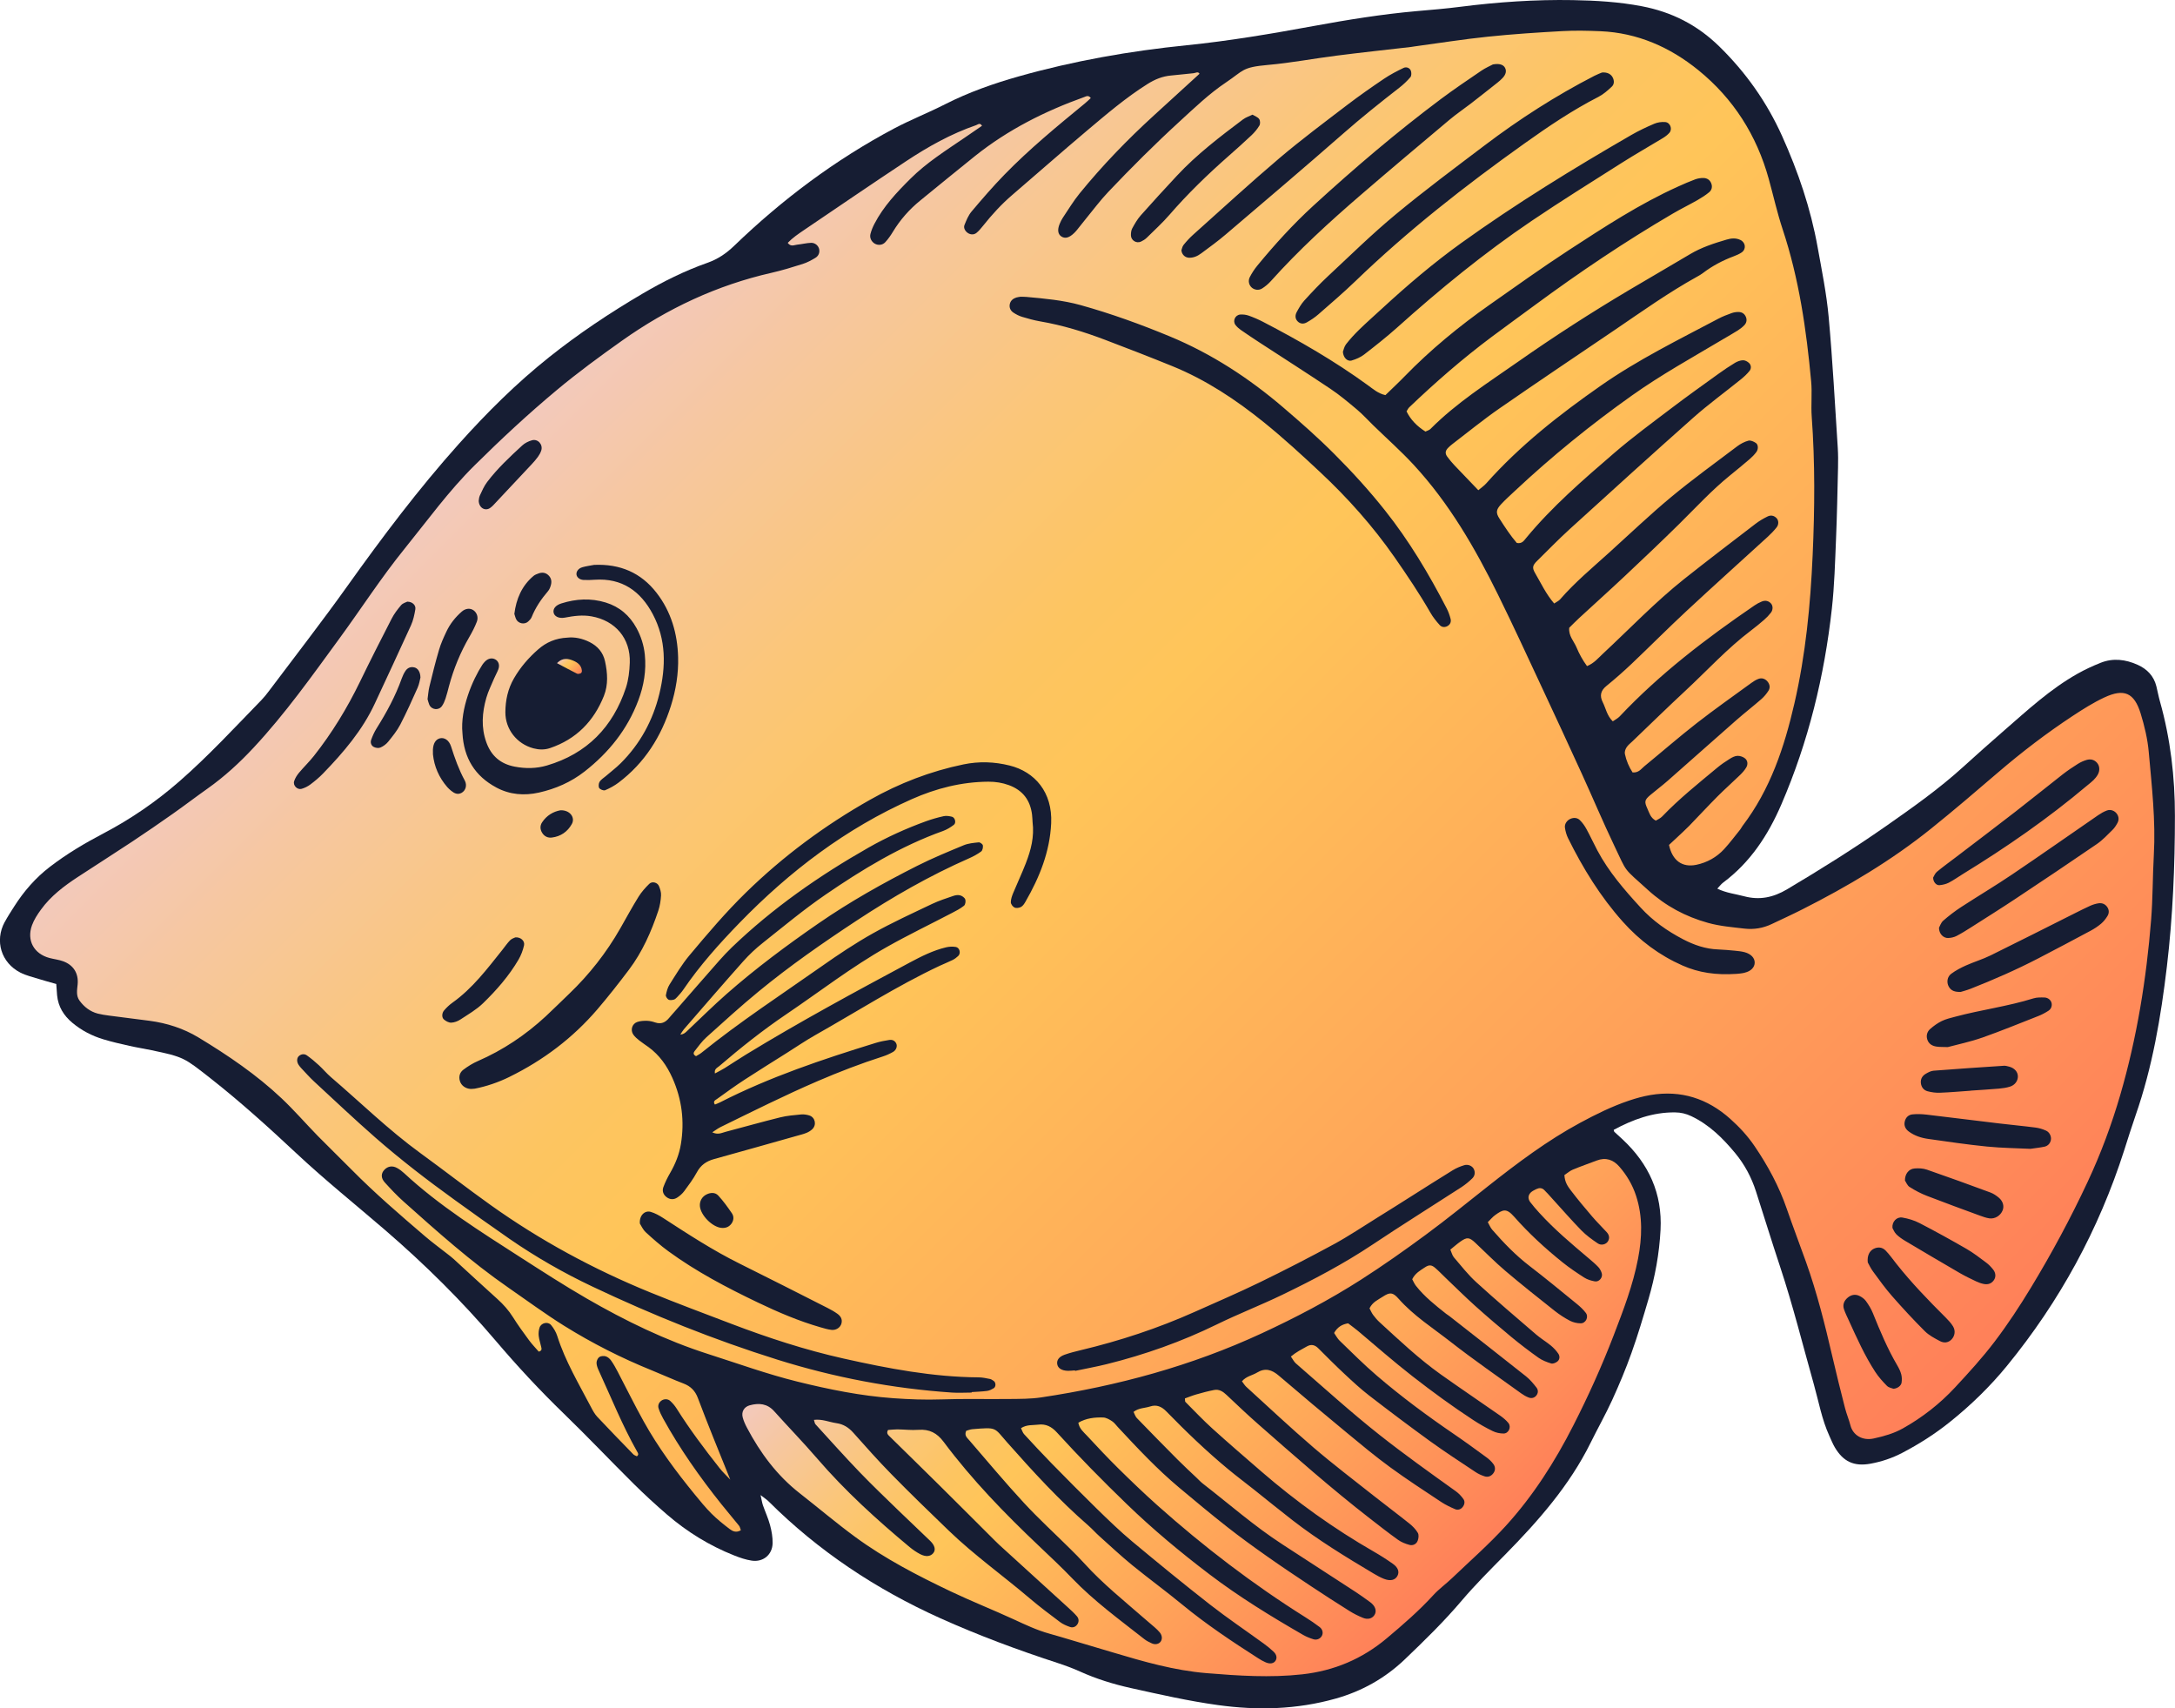
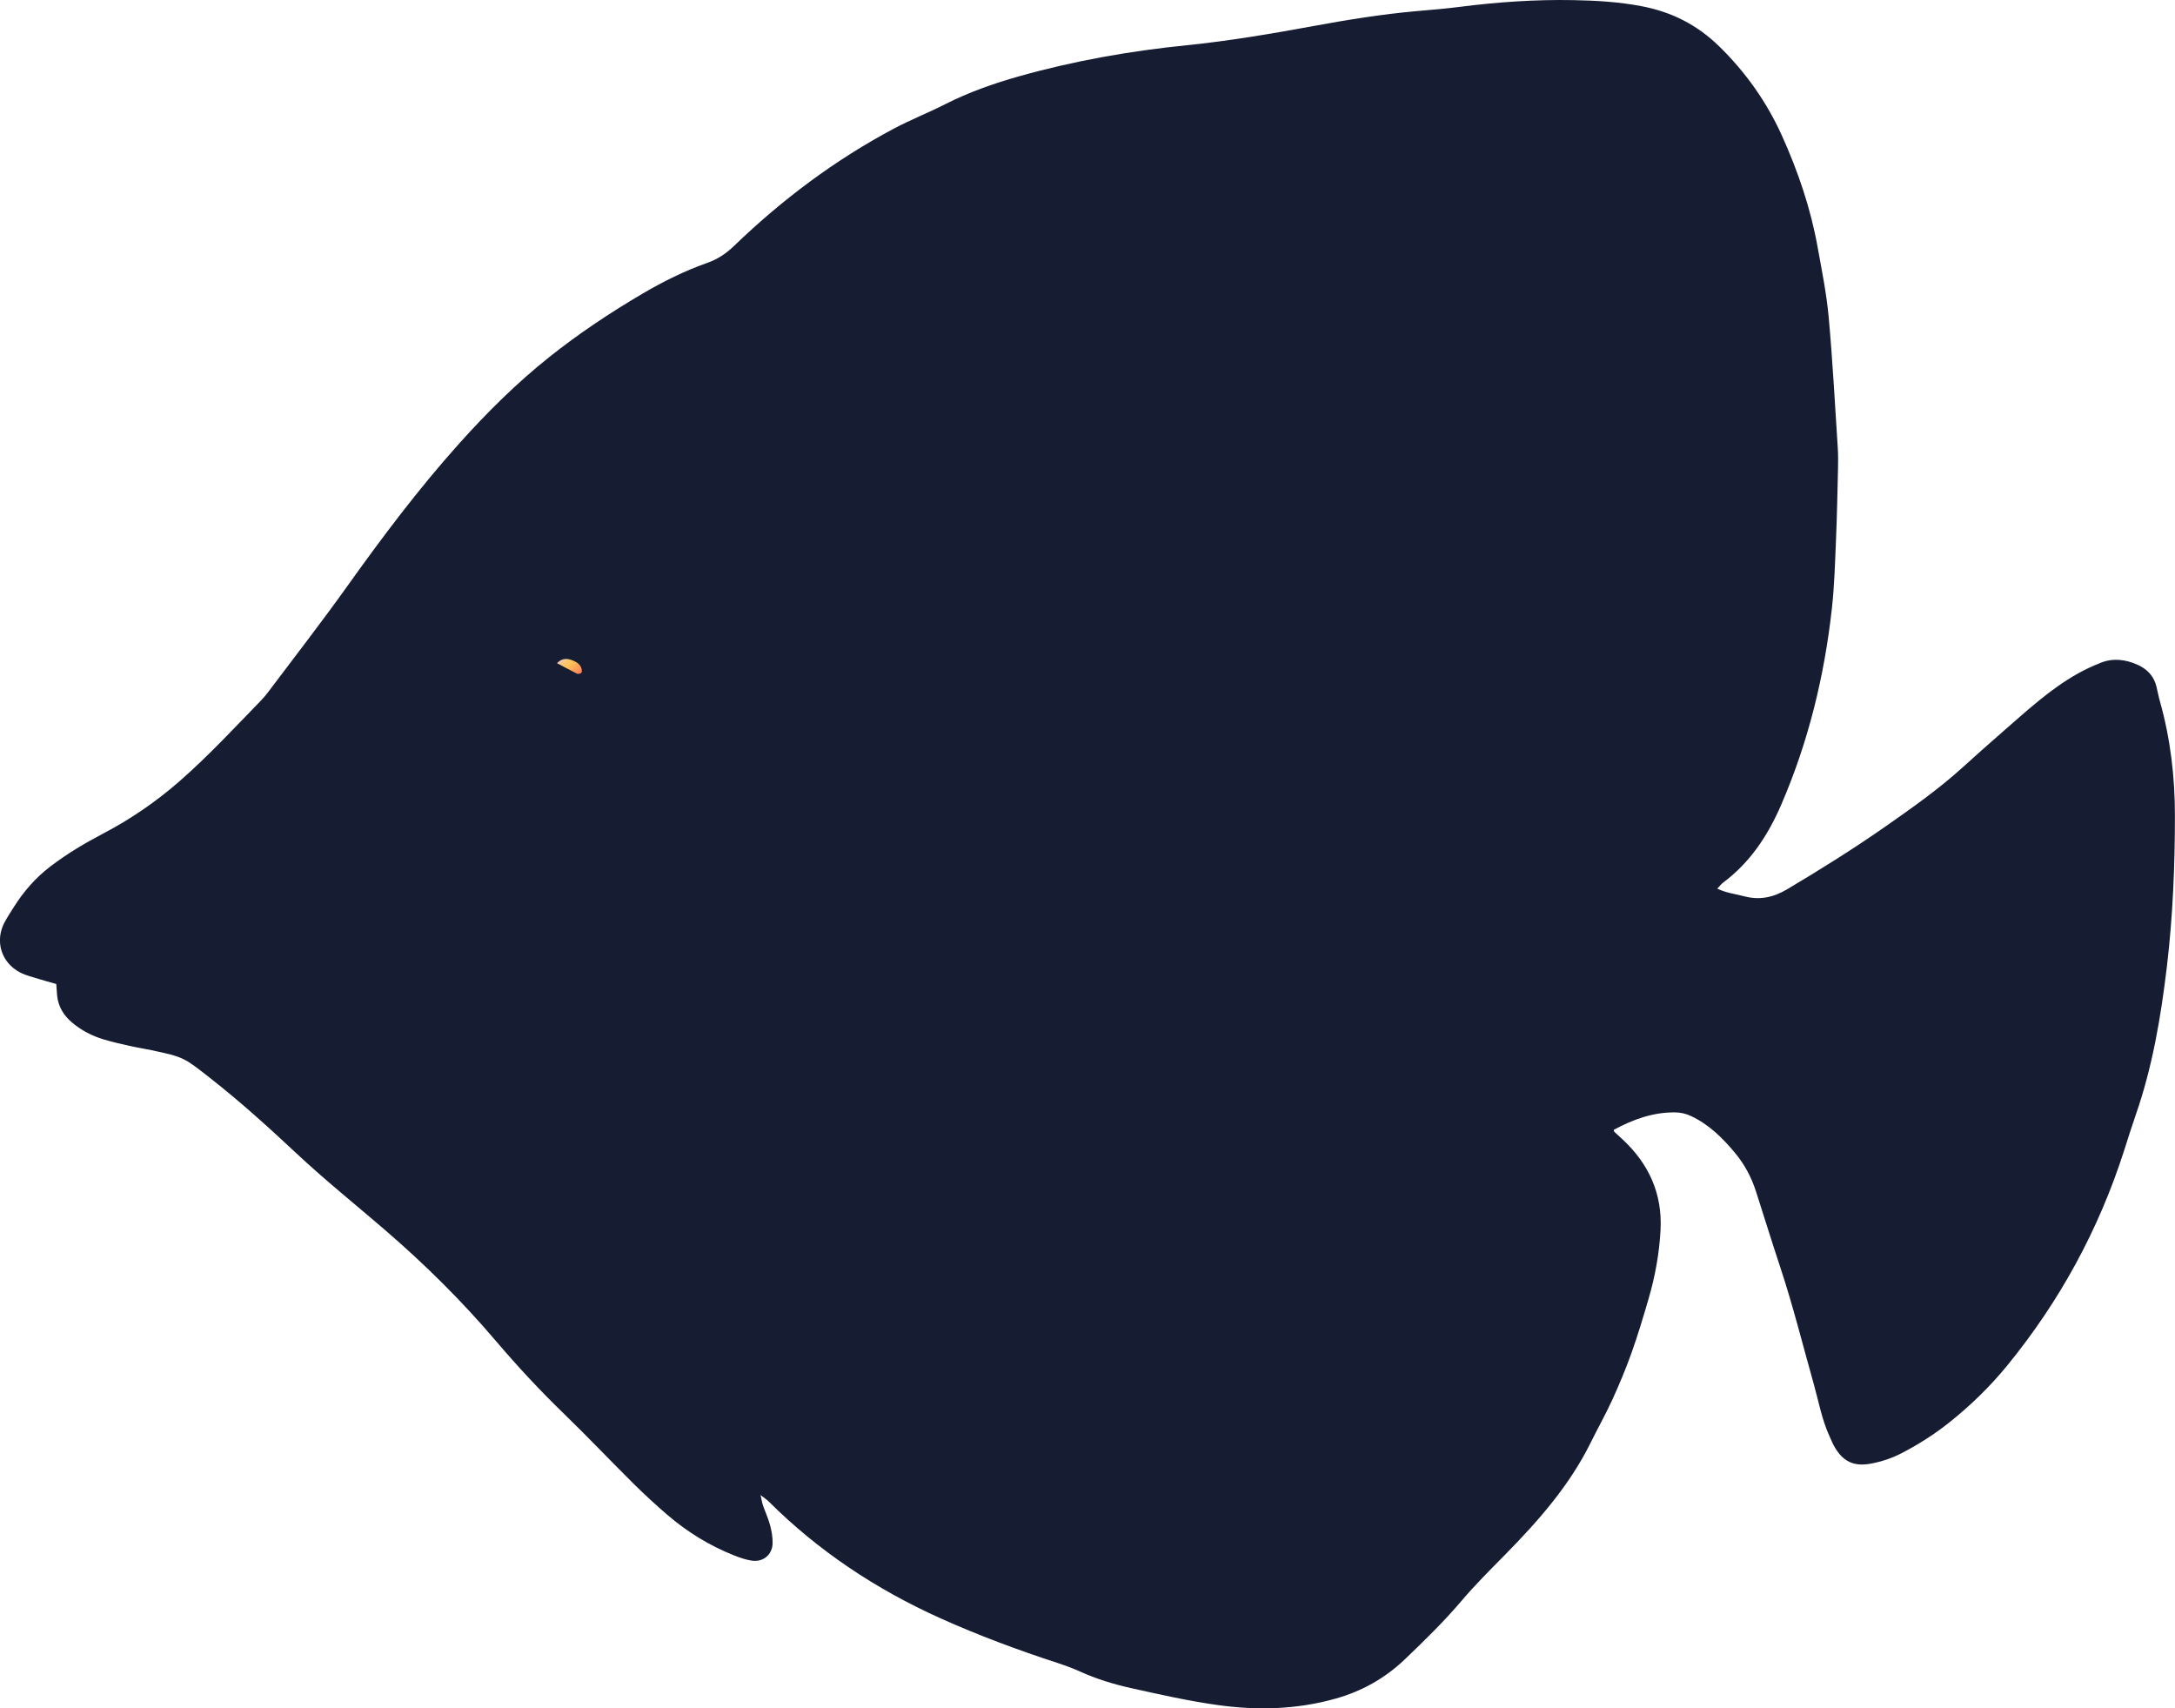
<svg xmlns="http://www.w3.org/2000/svg" xmlns:xlink="http://www.w3.org/1999/xlink" id="b" viewBox="0 0 579.58 455.19">
  <defs>
    <style>.h{fill:url(#g);}.i{fill:url(#f);}.j{fill:url(#d);}.k{fill:url(#e);}.l{fill:#161d33;}</style>
    <linearGradient id="d" x1="87.06" y1="398.18" x2="407.17" y2="78.07" gradientTransform="translate(579.58) rotate(-180) scale(1 -1)" gradientUnits="userSpaceOnUse">
      <stop offset="0" stop-color="#ff8059" />
      <stop offset=".32" stop-color="#ffa559" />
      <stop offset=".62" stop-color="#ffc559" />
      <stop offset=".69" stop-color="#fdc561" />
      <stop offset=".79" stop-color="#fbc679" />
      <stop offset=".92" stop-color="#f6c7a0" />
      <stop offset="1" stop-color="#f3c9bc" />
    </linearGradient>
    <linearGradient id="e" x1="191.78" y1="420.12" x2="308.93" y2="302.97" xlink:href="#d" />
    <linearGradient id="f" x1="384.91" y1="394.38" x2="385.08" y2="394.21" xlink:href="#d" />
    <linearGradient id="g" x1="425.23" y1="179.83" x2="429.76" y2="175.3" xlink:href="#d" />
  </defs>
  <g id="c">
    <g>
      <path class="l" d="M1.25,245.69c.77-1.43,1.66-2.8,2.54-4.18,2.58-4.05,5.68-7.62,9.52-10.56,4.49-3.45,9.34-6.32,14.34-8.94,7.25-3.81,13.94-8.41,20.11-13.79,7.76-6.77,14.74-14.33,21.91-21.7,.7-.72,1.33-1.51,1.93-2.31,7-9.32,14.17-18.53,20.94-28.02,9.33-13.08,18.97-25.89,29.69-37.87,7.46-8.33,15.34-16.18,24.11-23.16,7.87-6.27,16.19-11.81,24.85-16.9,5.53-3.25,11.24-6.09,17.28-8.22,2.8-.98,5.06-2.51,7.18-4.56,12.8-12.33,26.91-22.91,42.62-31.25,4.42-2.34,9.11-4.18,13.57-6.45,6.29-3.2,12.9-5.52,19.65-7.43,14.64-4.13,29.57-6.76,44.68-8.29,11.37-1.15,22.61-3.06,33.83-5.12,9.13-1.68,18.28-3.16,27.53-3.98,3.87-.34,7.75-.65,11.61-1.15,9.97-1.27,19.97-1.96,30.02-1.78,6.14,.11,12.26,.47,18.32,1.63,7.97,1.52,14.78,4.96,20.66,10.71,7.1,6.95,12.67,14.84,16.73,23.85,4.29,9.52,7.64,19.35,9.48,29.64,1.11,6.17,2.37,12.33,2.94,18.56,1.06,11.61,1.67,23.26,2.43,34.9,.11,1.75,.11,3.51,.07,5.26-.15,6.39-.27,12.78-.54,19.16-.26,6.13-.42,12.29-1.1,18.39-2,18.03-6.25,35.5-13.47,52.22-3.55,8.23-8.29,15.44-15.54,20.84-.53,.4-.93,.97-1.52,1.59,2.45,1.17,4.84,1.41,7.13,2.02,4.11,1.1,7.78,.34,11.48-1.86,8.95-5.32,17.76-10.83,26.29-16.79,7.09-4.96,14.16-9.94,20.58-15.78,3.62-3.29,7.28-6.53,10.96-9.74,6.24-5.43,12.33-11.07,19.6-15.15,1.96-1.1,4.01-2.05,6.1-2.88,3.33-1.33,6.65-.91,9.86,.53,2.53,1.14,4.32,2.98,5,5.74,.33,1.34,.58,2.7,.95,4.02,2.81,9.97,4,20.18,3.99,30.49,0,13.41-.56,26.82-2.14,40.15-1.6,13.47-3.85,26.79-8.34,39.65-1.07,3.08-2.04,6.19-3.03,9.29-6.77,21.14-17.2,40.29-31.26,57.47-4.55,5.56-9.67,10.52-15.27,15-3.92,3.14-8.15,5.83-12.61,8.16-2.69,1.41-5.53,2.36-8.51,2.9-4.35,.78-7.23-.55-9.48-4.38-.57-.97-.98-2.03-1.45-3.05-2-4.36-2.82-9.08-4.11-13.66-2.96-10.49-5.58-21.07-9.02-31.43-2.21-6.66-4.27-13.36-6.42-20.04-1.2-3.74-3.03-7.17-5.53-10.19-3.3-3.98-6.93-7.59-11.7-9.85-1.38-.66-2.8-1-4.34-1.01-5.93-.06-11.25,1.91-16.34,4.65,.08,.29,.08,.45,.16,.52,.73,.68,1.47,1.34,2.2,2.02,6.98,6.52,10.63,14.43,10.12,24.12-.33,6.29-1.45,12.44-3.22,18.47-1.41,4.81-2.84,9.62-4.53,14.34-1.51,4.24-3.26,8.41-5.13,12.51-1.77,3.87-3.88,7.59-5.76,11.41-5.64,11.41-13.94,20.82-22.74,29.77-3.96,4.02-7.96,7.99-11.61,12.29-4.72,5.56-9.92,10.64-15.18,15.66-5.26,5.02-11.43,8.48-18.46,10.45-10.32,2.9-20.76,3.17-31.31,1.71-7.83-1.08-15.52-2.83-23.23-4.54-4.67-1.04-9.19-2.44-13.55-4.41-1.94-.87-3.94-1.61-5.96-2.27-10.61-3.46-21.06-7.34-31.24-11.92-17.08-7.69-32.47-17.88-45.77-31.14-.5-.49-1.1-.87-2.13-1.67,.3,1.3,.4,2.03,.63,2.71,.62,1.77,1.42,3.49,1.9,5.3,.42,1.56,.71,3.21,.68,4.81-.06,3.07-2.53,5.11-5.58,4.64-1.59-.24-3.17-.78-4.67-1.38-6.59-2.61-12.55-6.29-17.91-10.91-3.04-2.62-6-5.34-8.85-8.16-6.23-6.18-12.27-12.56-18.57-18.66-6.41-6.2-12.46-12.71-18.23-19.5-9.04-10.63-18.93-20.4-29.49-29.5-7.88-6.79-16-13.3-23.61-20.42-7.42-6.94-14.94-13.75-22.95-20.03-6.99-5.47-7-5.61-15.66-7.44-1.96-.41-3.95-.72-5.9-1.16-2.32-.52-4.64-1.05-6.92-1.74-3.03-.91-5.8-2.35-8.25-4.39-2.31-1.92-3.79-4.31-4.08-7.36-.08-.86-.13-1.73-.22-2.99-1.76-.5-3.21-.88-4.63-1.33-1.67-.53-3.41-.92-4.95-1.71-5.1-2.62-6.87-8.43-4.17-13.46Z" />
      <g>
-         <path class="j" d="M194.53,394.17c-.94-1-1.95-1.94-2.8-3.02-4.05-5.12-7.96-10.34-11.44-15.87-.46-.73-1.04-1.41-1.68-2-.68-.63-1.74-.58-2.43-.04-.66,.52-.92,1.26-.68,2.01,.3,.95,.73,1.86,1.22,2.73,4.44,8.04,9.71,15.52,15.43,22.7,1.56,1.96,3.2,3.86,4.77,5.82,.27,.33,.34,.82,.5,1.22-1.25,.75-2.22,.26-2.98-.32-1.69-1.28-3.36-2.62-4.86-4.12-1.59-1.59-3.02-3.36-4.45-5.1-5.01-6.13-9.72-12.48-13.57-19.4-2.44-4.38-4.65-8.89-6.98-13.34-.52-1-1.07-1.99-1.72-2.91-.35-.49-.88-.97-1.43-1.14-.53-.16-1.31-.11-1.74,.19-.42,.3-.74,1.04-.73,1.57,.02,.72,.33,1.46,.64,2.13,3.3,7.18,6.25,14.52,10.14,21.42,.22,.38,.62,.84-.03,1.32-.3-.16-.68-.27-.93-.51-3.23-3.32-6.47-6.65-9.64-10.03-.67-.72-1.17-1.64-1.63-2.52-3.25-6.22-6.88-12.26-9.02-19.01-.33-1.04-.94-2.06-1.64-2.9-.86-1.02-2.65-.59-3.07,.68-.23,.69-.31,1.48-.23,2.2,.11,.99,.46,1.95,.66,2.93,.09,.44,.33,1-.64,1.28-.82-.95-1.77-1.93-2.58-3.02-1.49-2.02-2.97-4.05-4.3-6.17-1.15-1.83-2.54-3.39-4.14-4.83-3.92-3.51-7.77-7.11-11.66-10.66-.55-.51-1.16-.95-1.75-1.42-1.97-1.55-4-3.03-5.9-4.66-6.67-5.71-13.33-11.43-19.51-17.69-2.99-3.03-6.07-5.99-9.05-9.03-3.24-3.32-6.28-6.84-9.65-10.02-6.69-6.31-14.27-11.45-22.12-16.2-4.04-2.44-8.43-3.84-13.09-4.46-3.61-.48-7.22-.91-10.83-1.39-.99-.13-1.99-.28-2.96-.53-2.02-.54-3.59-1.76-4.82-3.42-.98-1.33-.67-2.84-.52-4.35,.28-2.93-1.1-5.15-3.85-6.16-1.17-.43-2.44-.56-3.65-.88-4.14-1.1-6.13-4.67-4.67-8.7,.54-1.5,1.46-2.91,2.41-4.21,2.62-3.61,6.13-6.26,9.82-8.68,4.82-3.16,9.7-6.25,14.51-9.44,3.66-2.42,7.27-4.92,10.86-7.44,3.08-2.17,6.07-4.46,9.14-6.63,4.53-3.2,8.57-6.91,12.35-10.97,8.41-9.02,15.51-19.05,22.77-28.97,5.85-7.99,11.21-16.33,17.46-24.04,6.07-7.5,11.71-15.33,18.61-22.16,7.05-6.98,14.3-13.73,21.91-20.07,5.58-4.66,11.46-8.97,17.39-13.17,12.1-8.58,25.31-14.78,39.83-18.08,2.81-.64,5.58-1.49,8.32-2.36,1.18-.37,2.31-.98,3.37-1.62,.78-.47,1.2-1.28,1.03-2.26-.16-.93-1.06-1.78-2.16-1.75-1.24,.04-2.47,.37-3.71,.49-.79,.08-1.7,.65-2.52-.48,1.3-1.36,2.85-2.4,4.38-3.44,9.04-6.12,18.05-12.28,27.14-18.3,5.87-3.89,12-7.32,18.69-9.62,.45-.16,1.03-.75,1.56,.17-1.59,1.09-3.14,2.15-4.68,3.21-4.97,3.39-10.08,6.6-14.38,10.88-3.65,3.63-7.19,7.38-9.59,12-.46,.88-.85,1.82-1.09,2.78-.25,1.03,.33,2.06,1.2,2.55,.87,.48,2.02,.4,2.77-.41,.76-.82,1.41-1.76,1.99-2.71,1.97-3.26,4.44-6.06,7.4-8.45,4.87-3.95,9.7-7.95,14.6-11.86,8.73-6.96,18.56-11.9,29.02-15.65,.52-.19,1.13-.59,1.75,.27-.53,.49-1.05,1-1.61,1.46-7.37,6.05-14.74,12.11-21.4,18.95-3.06,3.14-5.93,6.47-8.76,9.82-.86,1.02-1.39,2.36-1.9,3.62-.32,.8,.28,1.77,1.07,2.2,.73,.4,1.52,.36,2.13-.12,.67-.54,1.23-1.24,1.78-1.92,2.35-2.95,4.88-5.72,7.75-8.18,6.67-5.71,13.25-11.53,19.96-17.18,5.18-4.36,10.33-8.77,16.09-12.39,1.96-1.24,3.99-2.07,6.29-2.27,2-.17,3.99-.43,5.99-.61,.54-.05,1.19-.55,1.58,.15-4.1,3.74-8.16,7.45-12.22,11.16-7.05,6.44-13.67,13.29-19.7,20.69-1.66,2.03-3.02,4.31-4.49,6.49-.35,.52-.62,1.09-.86,1.67-.66,1.59-.46,2.78,.52,3.38,.98,.59,2.04,.3,3.33-.94,.27-.26,.53-.54,.76-.83,.79-.98,1.55-1.97,2.35-2.94,1.99-2.42,3.86-4.95,6.02-7.22,6.13-6.46,12.43-12.75,19-18.76,3.98-3.64,7.87-7.4,12.37-10.41,4.76-3.19,4.15-4.02,11.19-4.65,6.11-.54,12.16-1.7,18.25-2.47,6.59-.84,13.2-1.55,19.8-2.31,.37-.04,.74-.12,1.12-.17,6.46-.87,12.9-1.9,19.38-2.57,6.61-.69,13.25-1.12,19.89-1.49,3.37-.19,6.77-.11,10.14,.03,9.9,.43,18.56,4.27,26.12,10.41,9.31,7.57,15.5,17.32,18.71,28.91,1.24,4.47,2.24,9.02,3.7,13.42,4.38,13.19,6.34,26.82,7.61,40.58,.29,3.11-.08,6.28,.15,9.39,.9,12.28,.8,24.56,.25,36.84-.59,13.3-1.86,26.52-4.86,39.54-2.69,11.7-6.43,22.95-13.83,32.66-.23,.3-.38,.66-.61,.95-1.42,1.75-2.76,3.57-4.29,5.23-2.01,2.17-4.54,3.58-7.43,4.18-3.76,.77-6.37-1.14-7.26-5.3,.65-.61,1.38-1.28,2.1-1.95,1.09-1.03,2.21-2.04,3.26-3.11,2.53-2.61,5-5.28,7.56-7.86,1.95-1.95,4.02-3.78,6-5.7,.62-.6,1.22-1.27,1.66-2.01,.48-.81,.42-1.81-.31-2.42-.52-.43-1.34-.71-2.02-.69-.7,.03-1.45,.41-2.07,.81-1.17,.73-2.32,1.51-3.37,2.39-5.01,4.17-10.11,8.24-14.64,12.97-.48,.5-1.18,.78-1.69,1.1-1.45-.78-1.73-2.09-2.24-3.2-.85-1.85-.75-2.32,.74-3.59,1.53-1.3,3.15-2.49,4.66-3.82,6.12-5.38,12.2-10.81,18.33-16.19,2.17-1.9,4.45-3.67,6.63-5.57,.74-.65,1.4-1.44,1.92-2.27,.5-.8,.34-1.71-.29-2.45-.63-.73-1.48-1.01-2.37-.69-.69,.25-1.35,.67-1.95,1.11-4.86,3.55-9.8,7.01-14.54,10.71-4.74,3.7-9.29,7.66-13.94,11.47-.84,.68-1.47,1.77-3.13,1.65-.94-1.42-1.68-3.12-2.06-4.95-.11-.54,.13-1.25,.45-1.74,.4-.62,1.02-1.09,1.57-1.61,4.71-4.51,9.37-9.07,14.15-13.51,5.78-5.37,11.12-11.24,17.45-16.02,1.2-.91,2.37-1.86,3.5-2.85,.66-.57,1.27-1.21,1.8-1.9,.59-.77,.56-1.85,.01-2.45-.67-.73-1.53-.88-2.41-.53-.69,.27-1.37,.64-1.98,1.06-12.86,8.79-25.22,18.2-35.95,29.59-.48,.5-1.15,.83-1.81,1.29-1.57-1.52-1.85-3.46-2.68-5.1-.85-1.69-.58-3.05,.95-4.3,2.33-1.9,4.6-3.89,6.78-5.96,4.91-4.66,9.68-9.47,14.64-14.08,7.16-6.66,14.44-13.19,21.66-19.79,.83-.76,1.61-1.58,2.31-2.46,.61-.77,.55-1.84,0-2.43-.68-.73-1.57-.89-2.41-.47-1.12,.55-2.22,1.19-3.21,1.95-6.37,4.88-12.76,9.75-19.05,14.74-7.67,6.1-14.44,13.2-21.6,19.86-1.26,1.17-2.37,2.56-4.26,3.32-1.17-1.6-2.07-3.24-2.78-4.95-.7-1.69-2.18-3.11-1.96-5.26,.88-.87,1.75-1.76,2.67-2.61,4.06-3.74,8.17-7.43,12.19-11.21,4.84-4.55,9.67-9.13,14.4-13.79,4.46-4.4,8.7-9.03,13.59-12.99,1.75-1.42,3.5-2.85,5.21-4.32,.66-.57,1.28-1.2,1.8-1.9,.56-.74,.54-1.96-.11-2.41-.56-.39-1.43-.78-2.01-.62-1.06,.28-2.1,.84-2.98,1.5-5.9,4.46-11.91,8.8-17.6,13.52-5.69,4.73-11.04,9.85-16.53,14.81-4.46,4.04-9.1,7.89-13.06,12.45-.38,.43-.96,.68-1.58,1.1-2.19-2.54-3.5-5.4-5.07-8.08-.86-1.47-.69-2.09,.56-3.31,2.86-2.82,5.66-5.7,8.62-8.4,10.95-9.96,21.9-19.91,32.97-29.73,4.03-3.57,8.4-6.75,12.6-10.14,.87-.7,1.71-1.47,2.4-2.34,.48-.61,.44-1.51-.15-2.08-.41-.39-1.07-.75-1.61-.73-.71,.02-1.48,.3-2.11,.67-1.5,.9-2.96,1.89-4.38,2.91-4.17,3.01-8.37,5.99-12.46,9.1-5.19,3.94-10.47,7.81-15.4,12.06-8.26,7.12-16.54,14.25-23.52,22.72-.54,.65-1.04,1.48-2.41,1.22-1.66-1.92-3.16-4.21-4.64-6.52-.96-1.5-.89-2.32,.38-3.71,1.18-1.29,2.5-2.46,3.78-3.66,9.81-9.19,20.23-17.64,31.19-25.42,7.79-5.53,16.14-10.14,24.33-15.02,1.29-.77,2.61-1.5,3.88-2.31,.63-.4,1.23-.87,1.74-1.41,.54-.57,.71-1.33,.42-2.1-.35-.92-1.08-1.39-2.03-1.39-.61,0-1.26,.1-1.83,.31-1.18,.43-2.36,.87-3.47,1.46-10.64,5.63-21.44,10.93-31.36,17.86-11.04,7.71-21.57,15.96-30.55,26.06-.55,.62-1.27,1.1-2.09,1.8-2.21-2.3-4.29-4.45-6.34-6.62-.69-.73-1.33-1.5-1.93-2.31-.63-.86-.55-1.57,.21-2.35,.35-.36,.73-.69,1.13-1,4.19-3.2,8.27-6.54,12.6-9.54,10.2-7.07,20.52-13.99,30.8-20.96,7.16-4.86,14.21-9.9,21.8-14.1,.55-.3,1.1-.62,1.6-1,2.52-1.92,5.28-3.36,8.24-4.47,.7-.26,1.4-.57,2.02-.98,1.31-.86,1.13-2.66-.29-3.35-1.21-.58-2.45-.46-3.67-.1-3.37,.99-6.71,2.07-9.76,3.89-5.38,3.21-10.82,6.34-16.21,9.54-10.14,6.02-20.05,12.41-29.71,19.18-8.01,5.61-16.3,10.86-23.25,17.85-.32,.32-.85,.45-1.33,.69-2.23-1.4-3.93-3.12-5.04-5.38,.29-.45,.44-.81,.7-1.06,6.99-6.68,14.27-13.02,22.02-18.81,3.82-2.86,7.69-5.64,11.52-8.47,11.82-8.71,23.99-16.91,36.67-24.33,2.16-1.27,4.42-2.37,6.6-3.61,1.08-.62,2.15-1.3,3.11-2.09,.72-.59,.94-1.48,.57-2.4-.36-.91-1.12-1.39-2.04-1.41-.73-.02-1.51,.1-2.2,.35-1.53,.56-3.02,1.22-4.51,1.89-10.34,4.65-19.79,10.85-29.25,17.01-7.14,4.66-14.08,9.63-21.06,14.53-8.12,5.71-15.77,12-22.7,19.13-1.64,1.69-3.38,3.3-5.06,4.94-1.94-.42-3.27-1.62-4.67-2.63-8.85-6.44-18.3-11.89-27.99-16.92-1.22-.63-2.5-1.18-3.8-1.64-.69-.24-1.48-.33-2.21-.28-1.39,.1-2.11,1.74-1.26,2.81,.38,.48,.86,.92,1.36,1.27,1.65,1.15,3.32,2.26,5,3.36,6.3,4.11,12.65,8.15,18.9,12.34,2.49,1.67,4.8,3.61,7.1,5.54,1.53,1.29,2.88,2.79,4.32,4.19,3.59,3.5,7.36,6.83,10.76,10.51,9.46,10.23,16.37,22.18,22.48,34.59,4.05,8.21,7.87,16.53,11.75,24.83,3.56,7.61,7.09,15.24,10.58,22.88,2.92,6.39,5.64,12.87,8.67,19.21,3.53,7.4,2.21,5.67,8.98,11.8,4.67,4.24,9.98,7.09,16.01,8.76,3.17,.88,6.41,1.14,9.65,1.52,2.59,.3,4.99-.11,7.31-1.21,2.72-1.29,5.46-2.54,8.14-3.9,12.12-6.13,23.77-13.03,34.37-21.56,6.06-4.87,11.97-9.93,17.87-14.99,6.3-5.4,12.87-10.42,19.79-14.98,2.72-1.79,5.5-3.55,8.44-4.93,5.28-2.47,7.99-1.29,9.7,4.26,1.03,3.34,1.85,6.81,2.16,10.28,.81,9.11,1.87,18.22,1.35,27.41-.32,5.76-.26,11.54-.72,17.28-1.26,15.79-3.78,31.38-8.21,46.62-2.32,7.96-5.2,15.72-8.72,23.23-4.52,9.67-9.58,19.06-15.11,28.18-2.99,4.93-6.17,9.77-9.65,14.35-3.25,4.29-6.91,8.29-10.58,12.24-4.03,4.34-8.68,7.97-13.86,10.88-2.44,1.37-5.09,2.11-7.79,2.7-3.04,.66-5.53-.89-6.2-3.48-.41-1.58-1.06-3.09-1.46-4.67-1.18-4.62-2.34-9.24-3.41-13.89-1.96-8.44-4.06-16.83-6.98-25-1.69-4.73-3.48-9.41-5.12-14.16-2.06-5.98-5.03-11.47-8.57-16.68-1.85-2.72-4.04-5.09-6.49-7.28-6.09-5.44-13.12-7.7-21.21-6.36-1.97,.33-3.92,.87-5.81,1.51-4.53,1.53-8.8,3.64-13,5.91-8.76,4.73-16.67,10.69-24.46,16.83-5.51,4.35-10.96,8.79-16.62,12.96-5.65,4.17-11.4,8.22-17.31,12.01-8.46,5.41-17.34,10.07-26.47,14.3-18.72,8.67-38.37,14-58.7,17.05-2.84,.43-5.75,.4-8.63,.43-6.01,.07-12.04-.1-18.04,.11-4.28,.15-8.53-.02-12.78-.32-8.66-.62-17.14-2.34-25.55-4.42-8.05-1.99-15.84-4.81-23.72-7.33-11.41-3.65-22.12-8.86-32.45-14.83-5.97-3.45-11.77-7.2-17.58-10.93-10.76-6.92-21.62-13.71-31.06-22.46-.55-.51-1.16-.97-1.81-1.34-1.26-.72-2.5-.53-3.43,.44-.92,.96-.97,2.2,.09,3.37,1.6,1.76,3.23,3.51,5.01,5.09,8.98,8.02,17.96,16.05,27.89,22.92,4.95,3.42,9.8,7.01,14.9,10.19,7.46,4.65,15.3,8.62,23.46,11.92,2.79,1.13,5.53,2.39,8.34,3.46,1.9,.72,3.12,1.94,3.83,3.84,1.36,3.64,2.8,7.26,4.24,10.87,1.44,3.61,2.91,7.21,4.37,10.82h0Zm-2.72-93.77c8.67-4.24,17.3-8.57,26.18-12.39,5.66-2.43,11.37-4.63,17.23-6.51,.95-.3,1.87-.72,2.74-1.21,.87-.49,1.21-1.52,.87-2.25-.37-.79-1.08-1.07-1.86-.95-1.23,.19-2.47,.43-3.66,.8-14.15,4.37-28.18,9.06-41.42,15.82-.44,.22-.91,.39-1.38,.59-.63-.88,.14-1.19,.55-1.48,2.44-1.76,4.88-3.53,7.4-5.17,3.67-2.4,7.41-4.7,11.12-7.05,2.55-1.61,5.04-3.31,7.65-4.79,11.02-6.22,21.7-13.08,33.18-18.48,1.13-.53,2.31-.98,3.43-1.54,.55-.27,1.07-.66,1.51-1.08,.76-.73,.37-2.24-.67-2.4-.83-.13-1.75-.1-2.57,.1-3.45,.82-6.6,2.41-9.69,4.06-14.7,7.87-29.37,15.81-43.61,24.5-1.93,1.18-3.8,2.44-5.71,3.63-.81,.5-1.67,.92-2.59,1.42-.22-1.22,.61-1.5,1.13-1.94,5.72-4.9,11.6-9.58,17.84-13.8,8.93-6.04,17.47-12.67,26.88-17.98,5.67-3.2,11.55-6.03,17.33-9.05,1.1-.57,2.23-1.15,3.19-1.92,.36-.29,.51-1.2,.34-1.68-.17-.48-.82-.94-1.35-1.08-.56-.16-1.26-.06-1.83,.14-1.89,.65-3.82,1.26-5.62,2.12-5.32,2.54-10.7,4.99-15.83,7.87-4.69,2.63-9.19,5.64-13.6,8.74-10.77,7.57-21.8,14.78-32.06,23.06-.47,.38-1.03,.65-1.45,.91-.83-.4-.7-.94-.4-1.32,1.01-1.28,1.96-2.63,3.16-3.71,4.56-4.11,9.11-8.25,13.85-12.15,8.33-6.86,17.19-13.02,26.2-18.95,9.55-6.29,19.43-11.96,29.91-16.57,1.14-.5,2.26-1.1,3.26-1.84,.37-.27,.53-1.1,.45-1.62-.05-.33-.75-.85-1.1-.81-1.35,.14-2.77,.26-4,.77-4.17,1.73-8.36,3.45-12.38,5.48-9.07,4.58-17.91,9.54-26.3,15.33-8.47,5.85-16.72,11.98-24.45,18.77-3.67,3.22-7.14,6.68-10.7,10.03-.43,.4-.88,.79-1.69,.84,.31-.47,.58-.97,.94-1.4,5.26-6.06,10.5-12.14,15.84-18.14,1.58-1.77,3.34-3.42,5.2-4.89,5.5-4.36,10.91-8.88,16.69-12.84,9.83-6.74,20.01-12.93,31.34-16.98,1.03-.37,2.01-.98,2.88-1.64,.69-.53,.32-1.96-.52-2.16-.71-.17-1.51-.3-2.21-.14-1.59,.35-3.16,.8-4.69,1.35-5.32,1.93-10.46,4.26-15.37,7.05-13.13,7.47-25.44,16.06-36.37,26.55-1.17,1.13-2.29,2.32-3.37,3.54-3.9,4.42-7.76,8.87-11.64,13.31-.58,.66-1.18,1.31-1.73,1.98-.97,1.17-2.11,1.71-3.65,1.19-.71-.24-1.46-.43-2.2-.45-.86-.02-1.77,.03-2.58,.3-1.42,.46-1.94,2.18-1.07,3.4,.43,.6,1.02,1.1,1.6,1.56,.78,.62,1.64,1.16,2.44,1.75,2.91,2.13,4.89,4.93,6.36,8.22,2.54,5.68,3.26,11.53,2.26,17.63-.45,2.76-1.48,5.29-2.88,7.71-.69,1.19-1.3,2.43-1.78,3.72-.38,1.01-.06,2,.83,2.68,.89,.68,1.91,.73,2.82,.15,.72-.46,1.41-1.07,1.91-1.75,1.19-1.61,2.4-3.23,3.35-4.99,1.03-1.93,2.53-2.97,4.59-3.54,7.37-2.03,14.73-4.13,22.09-6.2,.84-.24,1.7-.44,2.51-.77,.57-.23,1.13-.57,1.57-.99,1.21-1.15,.79-3.15-.78-3.66-.7-.22-1.49-.34-2.21-.27-1.87,.18-3.76,.33-5.57,.78-4.87,1.21-9.7,2.57-14.54,3.85-1.03,.27-2.04,.87-3.55,.13,.86-.55,1.42-.99,2.04-1.3Zm71.28,70.19c.59-.08,1.17-.39,1.7-.7,.64-.38,.62-1.53,0-1.95-.31-.21-.63-.45-.98-.52-.98-.19-1.98-.42-2.97-.43-12.25-.08-24.19-2.36-36.07-5.02-10.18-2.28-20.07-5.51-29.81-9.22-7.26-2.77-14.55-5.48-21.75-8.42-15.03-6.14-29.25-13.82-42.48-23.26-6.33-4.51-12.46-9.29-18.75-13.86-8.44-6.14-15.88-13.44-23.79-20.21-1.14-.98-2.1-2.15-3.21-3.17-1.01-.93-2.07-1.82-3.19-2.62-.65-.47-1.44-.41-2.09,.12-.64,.52-.68,1.55-.12,2.4,.21,.31,.44,.61,.7,.88,1.12,1.18,2.2,2.42,3.39,3.52,5.43,5.02,10.81,10.11,16.37,14.98,6.7,5.86,13.76,11.29,20.98,16.5,4.88,3.52,9.77,7.03,14.72,10.45,7.03,4.86,14.44,9.1,22.15,12.75,16,7.58,32.4,14.18,49.3,19.47,15.14,4.74,30.64,7.68,46.48,8.76,1.75,.12,3.51,0,5.26,0,0-.04,0-.08,0-.13,1.38-.1,2.76-.13,4.12-.31Zm7.79-291.34c-.89,.28-1.58,.81-1.79,1.75-.21,.95,.18,1.78,.95,2.29,.72,.48,1.52,.89,2.35,1.14,1.56,.47,3.14,.91,4.74,1.19,5.96,1.02,11.71,2.78,17.34,4.92,5.98,2.27,11.94,4.58,17.86,6.99,9.02,3.66,17.03,8.98,24.59,15.09,5.17,4.18,10.06,8.68,14.9,13.21,7.33,6.86,14,14.34,19.77,22.61,3.37,4.84,6.66,9.72,9.6,14.84,.68,1.18,1.55,2.27,2.47,3.28,.51,.57,1.34,.67,2.08,.24,.75-.43,1-1.17,.8-1.93-.25-.96-.59-1.92-1.05-2.8-4.73-9.15-9.99-17.97-16.41-26.05-4.21-5.31-8.76-10.3-13.56-15.1-4.35-4.36-8.95-8.41-13.62-12.4-9.11-7.79-19.07-14.28-30.16-18.88-7.76-3.22-15.66-6.08-23.77-8.34-4.74-1.32-9.61-1.75-14.48-2.19-.5-.04-1-.03-1.52-.05-.36,.06-.74,.09-1.09,.2Zm2.5,150.7c-1.04,2.69-2.28,5.3-3.38,7.96-.33,.79-.64,1.66-.64,2.49,0,.49,.52,1.2,.99,1.41,.47,.22,1.25,.1,1.73-.16,.51-.28,.89-.88,1.19-1.41,3.74-6.48,6.49-13.3,6.84-20.89,.38-8.26-4.34-13.7-11.07-15.38-4.08-1.02-8.17-1.15-12.3-.3-8.8,1.82-17.1,5.02-24.89,9.42-12.06,6.81-23.11,15-33.05,24.7-5.4,5.27-10.26,11-15.09,16.77-2,2.39-3.61,5.12-5.29,7.76-.52,.82-.78,1.84-.97,2.8-.07,.37,.31,1.01,.66,1.22,.35,.21,.95,.13,1.41,.02,.33-.08,.65-.39,.89-.66,.59-.65,1.19-1.3,1.68-2.02,4.39-6.45,9.6-12.26,15.01-17.83,13.3-13.69,28.3-25.12,45.87-32.92,6.5-2.88,13.24-4.6,20.39-4.65,1.91-.01,3.72,.27,5.52,.93,3.68,1.37,5.65,4,6.13,7.83,.09,.75,.11,1.5,.14,1.96,.5,4.02-.45,7.52-1.77,10.94Zm21.54,133.52c10.14-2.52,19.92-5.98,29.32-10.58,5.74-2.81,11.72-5.13,17.48-7.91,8.24-3.98,16.34-8.24,23.99-13.34,7.82-5.22,15.81-10.2,23.7-15.31,1.04-.68,2.02-1.48,2.91-2.35,.66-.64,.84-1.54,.44-2.44-.38-.85-1.51-1.4-2.57-1.08-1.07,.32-2.13,.77-3.08,1.35-3.85,2.36-7.65,4.8-11.47,7.21-2.86,1.81-5.72,3.62-8.6,5.4-3.84,2.38-7.59,4.91-11.55,7.07-6.5,3.53-13.08,6.92-19.73,10.15-5.75,2.8-11.63,5.32-17.47,7.93-9.76,4.36-19.88,7.69-30.27,10.17-1.46,.35-2.93,.72-4.34,1.22-1.47,.53-2.09,1.4-1.97,2.42,.13,1.13,1.15,1.82,2.86,1.87,.62,.02,1.25-.08,1.88-.12l.02,.14c2.82-.6,5.66-1.11,8.46-1.8ZM360.19,96.05c1.17-.34,2.37-.86,3.33-1.6,2.97-2.3,5.93-4.63,8.73-7.13,11.39-10.22,23.22-19.9,35.9-28.47,7.89-5.33,15.97-10.36,24.01-15.46,3.59-2.28,7.3-4.38,10.94-6.59,.63-.38,1.25-.85,1.74-1.4,.89-1,.24-2.78-1.12-2.88-.96-.07-2.02,.07-2.9,.45-2.07,.88-4.12,1.85-6.07,2.97-15.52,8.96-30.79,18.34-45.35,28.8-7.43,5.34-14.4,11.28-21.13,17.48-2.03,1.87-4.1,3.69-6.07,5.61-1.25,1.22-2.45,2.52-3.52,3.9-.5,.65-.66,1.57-.83,2.01,.11,1.59,1.22,2.64,2.35,2.32ZM424.83,20.22c-10.28,5.29-19.97,11.52-29.18,18.49-7.99,6.05-16.05,12.04-23.76,18.44-6.26,5.19-12.09,10.91-18.04,16.46-2.2,2.05-4.26,4.24-6.28,6.46-.83,.91-1.46,2.02-2.05,3.12-.42,.8-.44,1.72,.27,2.44,.72,.73,1.64,.72,2.43,.27,1.08-.61,2.14-1.31,3.08-2.13,3.3-2.89,6.64-5.74,9.8-8.78,14.02-13.53,29.3-25.49,45.14-36.77,6.33-4.51,12.76-8.86,19.7-12.41,1.31-.67,2.46-1.69,3.55-2.71,.68-.63,.7-1.58,.26-2.45-.47-.92-1.46-1.45-2.86-1.33-.47,.2-1.29,.5-2.06,.9ZM132.26,209.83c3.58,1.92,7.44,2.22,11.34,1.35,4.44-1,8.53-2.77,12.18-5.62,6.47-5.06,11.41-11.22,14.31-18.94,1.48-3.93,2.16-7.96,1.74-12.17-.26-2.54-1.02-4.91-2.23-7.13-1.82-3.32-4.51-5.65-8.18-6.78-3.97-1.22-7.93-1-11.84,.24-1.51,.48-2.2,1.38-2.08,2.33,.13,1.07,1.36,1.77,3.03,1.45,2.36-.45,4.68-.77,7.08-.34,6.37,1.12,10.44,5.9,10.21,12.37-.08,2.23-.34,4.55-1.03,6.66-3.47,10.46-10.37,17.56-21.05,20.71-2.8,.83-5.68,.86-8.57,.31-3.79-.72-6.28-2.86-7.58-6.5-1.42-3.96-1.12-7.91,0-11.83,.51-1.79,1.38-3.49,2.1-5.22,.34-.81,.8-1.57,1.1-2.39,.42-1.12,.07-2.14-.8-2.63-.86-.49-1.91-.29-2.73,.54-.26,.26-.51,.56-.72,.87-2.6,3.99-5.95,11.75-5.31,18.22,.36,6.7,3.36,11.46,9.02,14.49Zm11.18-36.83c-2.56,2.23-4.77,4.78-6.48,7.74-1.62,2.79-2.27,5.83-2.29,9-.03,4.57,3.07,8.48,7.48,9.65,1.49,.39,2.95,.43,4.43-.07,6.98-2.37,11.65-7.15,14.34-13.89,1.2-3,.98-6.16,.3-9.26-.52-2.34-1.96-4.01-4.1-5.09-1.95-.98-4.01-1.4-5.9-1.19-3.16,.15-5.65,1.25-7.78,3.11Zm-7.67,113.92c9-4.42,16.86-10.35,23.39-17.96,2.93-3.42,5.72-6.98,8.43-10.57,3.58-4.75,5.96-10.14,7.84-15.76,.43-1.29,.64-2.69,.72-4.05,.05-.83-.23-1.73-.56-2.51-.41-.96-1.81-1.32-2.56-.59-1.06,1.03-2.08,2.18-2.86,3.43-1.72,2.77-3.27,5.63-4.89,8.47-3.69,6.47-8.24,12.26-13.61,17.41-2.08,1.99-4.12,4.03-6.23,5.99-5.38,4.98-11.39,9.01-18.12,11.94-1.36,.59-2.66,1.41-3.85,2.3-.95,.72-1.29,1.83-.91,3.04,.37,1.19,1.49,2,2.85,2.08,.25,.01,.5-.03,1.09-.07,3.01-.58,6.21-1.64,9.26-3.14ZM394.71,18.86c-3.62,2.46-7.26,4.92-10.77,7.54-11.84,8.86-23.09,18.45-33.99,28.43-5.36,4.91-10.25,10.29-14.87,15.9-.79,.96-1.49,2.02-2.05,3.12-.51,1-.2,2.12,.51,2.76,.73,.65,1.88,.83,2.8,.24,.83-.53,1.62-1.19,2.28-1.92,7.45-8.32,15.68-15.83,24.13-23.11,7.78-6.7,15.64-13.31,23.5-19.91,1.82-1.53,3.8-2.86,5.68-4.31,2.38-1.84,4.73-3.7,7.09-5.57,.49-.39,.96-.8,1.39-1.26,.89-.95,1.08-1.89,.63-2.72-.44-.81-1.48-1.2-3.23-.88-.69,.37-1.96,.91-3.09,1.68Zm-78.07,49.8c1.33,.11,2.47-.42,3.49-1.18,2.21-1.64,4.45-3.26,6.54-5.05,10.49-8.94,21-17.85,31.36-26.93,4.81-4.22,9.79-8.2,14.84-12.12,1.08-.84,2.09-1.79,2.97-2.83,.31-.36,.3-1.22,.11-1.72-.31-.79-1.23-1.07-1.91-.75-1.8,.86-3.58,1.79-5.23,2.9-3.32,2.24-6.61,4.54-9.8,6.97-6.07,4.64-12.2,9.21-18.02,14.14-7.83,6.64-15.39,13.6-23.04,20.44-.93,.83-1.78,1.76-2.56,2.73-.36,.45-.45,1.12-.57,1.42,.08,1.1,.94,1.89,1.82,1.96ZM172.07,328.32c1.93,1.78,3.92,3.52,6.04,5.07,7.42,5.42,15.52,9.67,23.79,13.63,5.44,2.61,10.96,4.97,16.77,6.64,.96,.28,1.93,.57,2.92,.68,1.24,.13,2.35-.65,2.63-1.69,.31-1.13-.2-1.98-1.07-2.6-.81-.58-1.69-1.08-2.58-1.53-7.83-3.97-15.65-7.95-23.51-11.85-7.1-3.52-13.71-7.84-20.34-12.14-1.04-.67-2.16-1.3-3.34-1.64-1.57-.44-3.06,.97-2.87,3.12,.32,.49,.78,1.58,1.56,2.3Zm292.82-69.15c1.69-.38,2.7-1.46,2.69-2.7,0-1.23-.97-2.29-2.67-2.76-.84-.23-1.72-.31-2.59-.4-1.49-.14-2.99-.28-4.49-.34-3.33-.11-6.4-1.18-9.3-2.69-4.24-2.21-8.09-4.91-11.36-8.48-4.33-4.72-8.5-9.53-11.52-15.22-1-1.88-1.88-3.82-2.9-5.68-.47-.86-1.06-1.7-1.76-2.38-.65-.64-1.58-.73-2.46-.37-.93,.37-1.66,1.36-1.52,2.37,.14,.97,.41,1.96,.85,2.84,3.95,7.99,8.6,15.54,14.57,22.22,4.48,5.01,9.76,8.97,15.92,11.68,4.32,1.9,8.86,2.59,14.39,2.22,.17-.02,1.18-.07,2.15-.29Zm54.3-9.25c.73-.03,1.51-.2,2.16-.53,1.33-.69,2.61-1.49,3.88-2.3,4.02-2.56,8.05-5.09,12.01-7.72,7.2-4.78,14.39-9.59,21.52-14.48,1.53-1.05,2.83-2.46,4.17-3.77,.53-.51,.95-1.17,1.3-1.82,.45-.82,.42-1.69-.15-2.48-.59-.82-1.67-1.24-2.67-.86-.81,.3-1.58,.75-2.3,1.24-7.64,5.26-15.22,10.59-22.91,15.78-4.46,3.01-9.1,5.77-13.62,8.71-1.67,1.09-3.27,2.32-4.77,3.63-.61,.53-.87,1.45-1.12,1.88,0,1.62,1.16,2.78,2.48,2.73ZM106.9,161.22c-.96,1.13-1.89,2.35-2.56,3.67-2.87,5.57-5.7,11.16-8.43,16.79-3.41,7.01-7.44,13.63-12.27,19.74-1.24,1.57-2.7,2.96-3.98,4.5-.54,.65-1.03,1.43-1.28,2.23-.36,1.14,.86,2.36,1.99,2.03,.82-.24,1.64-.64,2.32-1.15,1.2-.9,2.37-1.87,3.41-2.95,5.42-5.6,10.47-11.49,13.79-18.65,3.21-6.93,6.47-13.84,9.62-20.8,.61-1.34,.93-2.85,1.17-4.31,.17-1.08-.8-2.01-2.15-2.01-.36,.19-1.17,.39-1.61,.9Zm409.92,74.63c.84-.08,1.74-.28,2.48-.66,1.33-.69,2.55-1.58,3.83-2.36,11.54-7.08,22.64-14.77,33-23.5,.57-.48,1.19-.93,1.72-1.46,.44-.44,.84-.93,1.15-1.47,.62-1.1,.52-2.35-.2-3.16-.74-.84-1.72-1.06-2.74-.77-.83,.24-1.65,.61-2.38,1.07-1.38,.86-2.73,1.78-4.01,2.77-4.24,3.31-8.42,6.71-12.67,10-5.24,4.06-10.53,8.06-15.8,12.08-1.69,1.29-3.42,2.53-5.06,3.89-.53,.44-.79,1.2-1.01,1.55,0,1.16,.83,2.1,1.7,2.02ZM155.19,151.14c-1.03,.28-1.62,1.08-1.58,1.86,.04,.77,.8,1.46,1.87,1.52,1,.06,2,.02,3-.05,7.26-.49,12.21,3.02,15.47,9.17,3.6,6.79,3.51,13.99,1.75,21.24-1.73,7.09-5.11,13.31-10.3,18.48-1.24,1.23-2.65,2.29-3.97,3.43-.57,.49-1.27,.9-1.65,1.5-.27,.44-.35,1.29-.1,1.68,.26,.39,1.17,.75,1.57,.58,1.25-.53,2.48-1.2,3.56-2.01,6.95-5.24,11.37-12.24,13.97-20.46,1.33-4.22,2.04-8.58,1.92-12.97-.17-6.25-1.85-12.15-5.76-17.18-4.14-5.33-9.69-7.72-16.62-7.42-.92,.18-2.05,.32-3.12,.62Zm369.8,112.36c6.18-2.43,12.27-5.09,18.17-8.15,4.67-2.42,9.32-4.89,13.95-7.37,.99-.53,1.94-1.16,2.8-1.89,.65-.55,1.21-1.27,1.66-2,.49-.79,.49-1.67-.08-2.47-.57-.79-1.4-1.08-2.31-.94-.73,.11-1.47,.34-2.15,.64-1.37,.61-2.71,1.3-4.06,1.97-7.5,3.76-14.98,7.56-22.51,11.26-2.13,1.05-4.43,1.73-6.6,2.7-1.36,.61-2.71,1.32-3.9,2.2-1.1,.81-1.28,2.29-.68,3.4,.61,1.13,1.62,1.49,3.21,1.44,.6-.19,1.58-.43,2.5-.8ZM331.29,31.77c-6.21,4.67-12.4,9.38-17.71,15.09-3.24,3.48-6.47,6.99-9.62,10.55-.9,1.02-1.59,2.24-2.25,3.44-.28,.51-.35,1.2-.35,1.81,0,1.37,1.44,2.28,2.67,1.72,.56-.26,1.11-.6,1.55-1.03,2.05-2.02,4.19-3.97,6.07-6.14,4.85-5.6,10.16-10.73,15.71-15.62,2.07-1.82,4.13-3.66,6.13-5.55,.81-.77,1.55-1.65,2.11-2.6,.26-.44,.22-1.33-.07-1.73-.38-.53-1.15-.78-1.77-1.16-.93,.45-1.79,.72-2.47,1.23Zm213.47,273.77c.91-.21,1.54-.82,1.74-1.77,.19-.91-.3-2.06-1.26-2.51-.89-.41-1.88-.71-2.85-.83-3.22-.42-6.47-.71-9.69-1.1-6.46-.77-12.91-1.59-19.37-2.35-1.23-.14-2.49-.19-3.72-.06-1.05,.11-1.81,.83-2.05,1.93-.24,1.1,.2,1.98,1.06,2.62,1.54,1.15,3.34,1.73,5.21,1.99,5.2,.74,10.4,1.51,15.62,2.03,3.97,.4,7.99,.43,11.62,.61,1.48-.22,2.61-.33,3.7-.57Zm-16.63-29.04c5.08-1.79,10.07-3.84,15.09-5.81,.92-.36,1.82-.85,2.65-1.39,.65-.43,.97-1.14,.84-1.96-.13-.8-.91-1.53-1.88-1.56-.99-.03-2.05-.06-2.97,.23-6.84,2.14-13.96,3.04-20.86,4.89-1.21,.32-2.46,.61-3.57,1.15-1.11,.54-2.14,1.29-3.07,2.1-.78,.68-1.12,1.67-.81,2.74,.36,1.24,1.32,1.8,2.5,1.97,.86,.13,1.74,.08,2.98,.13,2.83-.76,6.04-1.42,9.1-2.5Zm-29,62.3c1.63,2.22,3.24,4.47,5.06,6.54,2.81,3.2,5.7,6.33,8.71,9.33,1.12,1.12,2.62,1.9,4.05,2.66,1.04,.55,2.2,.49,3.11-.47,.87-.93,1.08-2.31,.36-3.48-.51-.84-1.21-1.59-1.91-2.29-4.62-4.6-9.15-9.28-13.2-14.4-.93-1.18-1.8-2.42-2.84-3.49-.84-.87-1.98-1.04-3.13-.49-1.14,.55-1.83,1.82-1.63,3.65,.3,.52,.76,1.55,1.42,2.44Zm6.14-9.98c.7,.7,1.54,1.28,2.39,1.79,4.84,2.88,9.69,5.75,14.57,8.58,1.41,.82,2.88,1.52,4.35,2.22,.67,.32,1.4,.58,2.12,.71,1.06,.2,1.99-.12,2.63-1.05,.55-.8,.52-1.89-.2-2.8-.54-.68-1.15-1.33-1.85-1.85-1.7-1.27-3.4-2.59-5.23-3.65-4.12-2.38-8.29-4.68-12.51-6.87-1.42-.74-3.03-1.22-4.6-1.49-1.51-.26-2.82,1.12-2.65,2.77,.22,.38,.48,1.12,.98,1.62Zm3.61-12.55c1.46,.94,3.03,1.76,4.65,2.38,4.66,1.81,9.36,3.51,14.05,5.24,.82,.3,1.66,.6,2.51,.73,1.53,.22,3.02-.74,3.57-2.16,.43-1.1,.09-2.41-1.03-3.35-.66-.55-1.42-1.07-2.22-1.37-5.63-2.08-11.26-4.13-16.93-6.09-1.03-.36-2.22-.41-3.32-.32-1.49,.12-2.57,1.44-2.54,3.2,.28,.41,.6,1.33,1.25,1.75Zm-2.16,52.11c.11-.72,.09-1.5-.09-2.2-.22-.83-.62-1.64-1.06-2.39-2.61-4.44-4.58-9.16-6.5-13.92-.46-1.14-1.13-2.23-1.86-3.23-.42-.58-1.09-1.05-1.74-1.36-1.11-.53-2.21-.3-3.14,.5-.93,.8-1.36,1.84-.97,3.02,.35,1.06,.87,2.07,1.33,3.09,2.13,4.67,4.22,9.35,7.03,13.66,.88,1.34,1.98,2.57,3.11,3.71,.48,.48,1.31,.6,1.73,.77,1.1-.09,2.04-.81,2.17-1.66ZM135.97,250.48c-.78,.8-1.41,1.73-2.11,2.61-4.05,5.07-7.96,10.29-13.34,14.1-.8,.57-1.53,1.28-2.18,2.03-.61,.71-.66,1.88-.05,2.41,.52,.45,1.29,.87,1.94,.85,.83-.03,1.74-.37,2.44-.83,2.08-1.37,4.3-2.64,6.07-4.36,3.58-3.48,6.89-7.26,9.43-11.6,.68-1.16,1.17-2.48,1.47-3.79,.27-1.18-.88-2.27-2.33-2.14-.26,.14-.91,.31-1.32,.72Zm396.67,39.58c.99-.09,1.99-.23,2.93-.52,1.36-.42,2.16-1.55,2.14-2.76-.02-1.2-.89-2.19-2.32-2.58-.48-.13-.99-.27-1.47-.23-6.22,.41-12.44,.82-18.66,1.31-.71,.05-1.43,.44-2.07,.81-.92,.53-1.45,1.38-1.33,2.49,.12,1.09,.77,1.91,1.79,2.18,1.06,.28,2.21,.44,3.3,.39,2.74-.1,5.48-.35,8.21-.54v-.02c2.49-.17,4.98-.32,7.46-.53ZM114.39,187.76c.62,1.39,2.5,1.61,3.39,.35,.42-.6,.72-1.32,.95-2.02,.36-1.07,.62-2.17,.91-3.26,1.24-4.63,3.04-9.02,5.45-13.16,.75-1.29,1.45-2.64,1.98-4.03,.46-1.2-.01-2.41-.89-3.03-.87-.62-2.09-.55-3.12,.34-1.72,1.5-3.13,3.27-4.1,5.33-.75,1.58-1.48,3.2-1.97,4.87-.96,3.24-1.77,6.53-2.57,9.82-.27,1.09-.33,2.22-.49,3.31,.16,.54,.26,1.03,.46,1.48Zm16.2-52.41c.31-.21,.59-.46,.85-.73,3.42-3.64,6.84-7.28,10.25-10.93,.6-.64,1.17-1.3,1.68-2.01,.36-.5,.67-1.06,.86-1.65,.51-1.58-.9-3.17-2.48-2.72-.93,.26-1.9,.74-2.6,1.39-3.31,3.05-6.6,6.12-9.33,9.72-.82,1.08-1.38,2.36-1.95,3.6-.25,.54-.26,1.2-.31,1.47,.13,1.92,1.76,2.73,3.04,1.86Zm-20.27,42.46c-.97-.21-1.74,.17-2.27,.94-.41,.61-.74,1.3-.99,2-1.68,4.73-4.06,9.1-6.72,13.34-.59,.94-1.05,1.98-1.43,3.02-.27,.75,0,1.57,.73,1.93,.5,.25,1.27,.35,1.75,.13,.77-.34,1.53-.89,2.06-1.55,1.17-1.45,2.37-2.93,3.22-4.57,1.66-3.2,3.14-6.5,4.61-9.8,.45-1.01,.61-2.14,.76-2.73-.05-1.61-.74-2.51-1.72-2.72Zm8.84,31.88c.33,.38,.7,.71,1.09,1.03,.82,.67,1.71,1.1,2.75,.53,1.07-.59,1.54-2.01,.84-3.3-1.57-2.88-2.65-5.93-3.64-9.04-.56-1.75-1.85-2.51-3.04-2.17-1.09,.31-1.72,1.36-1.8,3-.02,.37,0,.75,.01,1.26,.33,3.22,1.6,6.16,3.8,8.7Zm18.38-44.7c.57,1.17,2.22,1.5,3.2,.62,.36-.33,.74-.72,.92-1.16,1.04-2.59,2.57-4.84,4.37-6.94,.39-.45,.63-1.09,.78-1.68,.28-1.04,.03-1.99-.83-2.7-.74-.61-1.6-.66-2.48-.34-.47,.17-.96,.35-1.33,.66-3.14,2.64-4.6,6.12-5.11,10.11,.16,.49,.26,.98,.48,1.42Zm54.67,162.17c1.06,.11,1.99-.19,2.66-1.07,.67-.89,.76-1.94,.16-2.82-1.12-1.64-2.29-3.27-3.64-4.73-.82-.88-2.05-.83-3.16-.27-1.17,.59-1.83,1.78-1.73,3.08,.19,2.43,3.25,5.55,5.7,5.81Zm-47.77-108.03c-.58,.89-.53,1.9,.06,2.82,.59,.92,1.5,1.34,2.55,1.21,2.37-.29,4.2-1.56,5.33-3.61,.98-1.78-.59-3.79-3.07-3.65-1.86,.34-3.66,1.37-4.87,3.23Z" />
-         <path class="k" d="M416.87,313.04c.09,1.96,.93,3.11,1.75,4.18,1.82,2.39,3.75,4.69,5.71,6.98,1.22,1.43,2.58,2.74,3.84,4.13,.64,.71,.83,1.56,.3,2.42-.48,.8-1.75,1.18-2.68,.56-1.55-1.04-3.1-2.16-4.39-3.48-2.71-2.78-5.26-5.72-7.88-8.59-.68-.74-1.33-1.51-2.05-2.2-.61-.59-1.36-.57-2.09-.21-.9,.45-1.88,.89-2.06,2.01-.07,.44,.13,1.02,.4,1.39,.75,1,1.58,1.94,2.42,2.87,4.06,4.47,8.67,8.34,13.28,12.23,.86,.73,1.73,1.46,2.5,2.28,.41,.44,.72,1.04,.9,1.61,.36,1.13-.69,2.41-1.86,2.19-.96-.18-1.98-.48-2.79-1-2-1.28-3.99-2.62-5.84-4.11-4.6-3.7-8.95-7.69-12.85-12.12-2.06-2.34-2.98-1.93-5.07-.42-.68,.49-1.23,1.18-1.95,1.88,.43,.75,.7,1.46,1.17,2,3.05,3.5,6.25,6.83,9.96,9.67,4.28,3.28,8.43,6.72,12.61,10.12,.87,.71,1.71,1.49,2.38,2.38,.82,1.08,0,2.78-1.36,2.78-.96,0-2.01-.24-2.86-.68-1.44-.75-2.82-1.65-4.1-2.66-4.42-3.5-8.85-7.01-13.15-10.66-2.77-2.35-5.31-4.96-7.97-7.45-1.59-1.49-2.2-1.57-3.92-.37-.91,.63-1.74,1.38-2.74,2.18,.35,.78,.51,1.55,.95,2.07,1.96,2.28,3.82,4.68,6.04,6.69,5.19,4.73,10.55,9.28,15.87,13.86,1.23,1.06,2.65,1.9,3.91,2.93,.76,.63,1.46,1.37,2.01,2.19,.43,.64,.41,1.53-.24,2.06-.43,.35-1.19,.68-1.66,.54-1.18-.36-2.39-.83-3.39-1.53-2.45-1.74-4.85-3.57-7.17-5.48-3.29-2.72-6.53-5.49-9.71-8.34-2.7-2.43-5.28-4.99-7.91-7.5-.91-.87-1.77-1.78-2.72-2.6-.96-.84-1.64-.9-2.73-.18-1.24,.82-2.6,1.55-3.41,3.18,.3,.54,.57,1.23,1.02,1.79,2.28,2.88,5.13,5.14,7.99,7.4,.29,.23,.63,.42,.92,.65,6.81,5.34,13.63,10.66,20.4,16.04,1.06,.84,1.96,1.93,2.8,3.01,.46,.6,.49,1.42-.06,2.1-.54,.67-1.3,.81-2.04,.53-.69-.26-1.36-.65-1.96-1.08-6.3-4.55-12.71-8.97-18.83-13.75-4.73-3.7-9.85-6.94-13.88-11.5-1.55-1.75-2.31-1.78-4.23-.52-1.23,.81-2.7,1.4-3.51,3.09,.28,.51,.55,1.19,.97,1.76,.52,.7,1.1,1.38,1.75,1.97,5.27,4.83,10.47,9.75,16.31,13.9,5.21,3.7,10.52,7.28,15.76,10.94,.81,.57,1.61,1.22,2.22,1.98,.85,1.06,.06,2.81-1.29,2.8-.97,0-2.01-.22-2.88-.64-1.8-.88-3.56-1.87-5.23-2.97-5.56-3.64-10.92-7.56-16.17-11.65-4.96-3.86-9.66-7.99-14.46-12.03-.86-.72-1.77-1.37-2.68-2.07-1.66,.28-2.85,1.01-3.74,2.57,.51,.72,.9,1.51,1.5,2.08,3.25,3.13,6.44,6.34,9.86,9.27,6.57,5.64,13.53,10.78,20.68,15.66,2.9,1.98,5.73,4.05,8.57,6.13,.7,.51,1.36,1.12,1.86,1.82,.54,.76,.55,1.67-.06,2.46-.6,.77-1.43,1.08-2.34,.77-.82-.27-1.64-.64-2.36-1.12-4.07-2.71-8.18-5.38-12.14-8.24-5.48-3.97-10.89-8.04-16.25-12.18-2.28-1.76-4.4-3.73-6.51-5.7-2.38-2.22-4.69-4.53-6.99-6.84-.92-.93-1.88-1.18-3.04-.54-1.41,.79-2.86,1.51-4.29,2.71,.52,.73,.83,1.41,1.35,1.85,7.39,6.4,14.62,12.99,22.31,19.06,6.6,5.21,13.44,10.08,20.27,14.97,.79,.57,1.51,1.32,2.06,2.12,.44,.64,.3,1.46-.22,2.1-.53,.67-1.31,.87-2.03,.56-1.26-.54-2.52-1.14-3.66-1.89-4.6-3.05-9.23-6.06-13.68-9.31-3.94-2.88-7.71-6.02-11.47-9.13-6.09-5.03-12.15-10.1-18.15-15.24-1.84-1.58-3.63-2.14-5.79-.82-1.26,.77-2.85,.95-4.03,2.32,.4,.52,.7,1.06,1.13,1.46,5.93,5.4,11.78,10.91,17.87,16.13,5.33,4.57,10.92,8.81,16.43,13.17,3.05,2.41,6.17,4.73,9.2,7.16,.86,.69,1.69,1.53,2.24,2.48,.31,.53,.2,1.48-.05,2.11-.35,.89-1.27,1.33-2.17,1.09-1.06-.29-2.16-.71-3.05-1.35-2.55-1.82-5.02-3.76-7.49-5.68-10.31-8-20.09-16.64-29.89-25.24-2.83-2.48-5.55-5.08-8.29-7.66-.96-.91-1.98-1.61-3.34-1.35-1.6,.31-3.18,.73-4.74,1.18-1.05,.3-2.07,.72-3.05,1.07,.06,.47,0,.8,.13,.93,2.39,2.4,4.71,4.86,7.22,7.13,4.28,3.87,8.66,7.63,13.02,11.41,9.32,8.06,19.29,15.22,29.98,21.36,1.74,1,3.43,2.08,5.07,3.24,1.41,1,1.76,2.13,1.23,3.18-.59,1.17-1.91,1.5-3.64,.81-.93-.37-1.82-.86-2.68-1.37-7.44-4.43-14.83-8.94-21.68-14.25-3.47-2.69-6.87-5.46-10.3-8.19-2.26-1.79-4.57-3.52-6.79-5.36-5.8-4.8-11.23-10.01-16.48-15.4-1.27-1.31-2.62-1.93-4.37-1.34-1.39,.46-2.98,.34-4.4,1.44,.31,.6,.48,1.23,.87,1.63,3.57,3.69,7.17,7.36,10.8,11.01,1.68,1.69,3.43,3.3,5.16,4.94,.54,.52,1.06,1.08,1.65,1.54,7.03,5.45,13.73,11.35,21.22,16.2,6.52,4.23,13.05,8.46,19.56,12.71,1.16,.75,2.27,1.57,3.39,2.37,.31,.22,.61,.44,.89,.7,1,.95,1.25,2.11,.65,3.03-.59,.91-1.71,1.28-3.02,.76-1.27-.51-2.52-1.14-3.68-1.87-3.4-2.13-6.77-4.31-10.12-6.53-3.97-2.64-7.94-5.28-11.83-8.03-3.59-2.53-7.14-5.1-10.59-7.81-4.34-3.41-8.57-6.94-12.8-10.48-5.88-4.92-11.11-10.51-16.32-16.11-.51-.55-.96-1.2-1.58-1.6-.71-.46-1.56-.95-2.36-.97-2.24-.06-4.48,.16-6.6,1.39,.26,1.61,1.4,2.49,2.3,3.46,2.73,2.94,5.47,5.87,8.33,8.69,3.39,3.34,6.83,6.65,10.38,9.82,12.38,11.04,25.51,21.09,39.56,29.91,1.27,.8,2.52,1.64,3.72,2.56,.83,.63,1,1.6,.61,2.34-.4,.75-1.31,1.21-2.25,.92-.95-.29-1.89-.67-2.75-1.16-8.59-4.95-17.04-10.13-24.94-16.13-7.69-5.84-15.1-12-22.06-18.73-6.41-6.19-12.65-12.53-18.64-19.11-1.38-1.51-2.92-2.32-4.97-2.05-1.45,.19-3-.07-4.57,.93,.29,.59,.45,1.2,.82,1.6,2.38,2.58,4.76,5.16,7.22,7.67,4.04,4.12,8.09,8.22,12.21,12.25,3.05,2.97,6.12,5.95,9.39,8.68,6.83,5.7,13.73,11.34,20.74,16.82,4.64,3.62,9.54,6.92,14.3,10.38,.91,.66,1.79,1.37,2.61,2.15,.83,.78,.98,1.65,.57,2.36-.47,.81-1.48,1.01-2.68,.48-.69-.3-1.35-.67-1.98-1.08-6.97-4.46-13.86-9.05-20.26-14.32-4.35-3.58-8.92-6.91-13.29-10.47-3.01-2.46-5.85-5.12-8.74-7.71-1.03-.92-1.94-1.96-2.98-2.87-7.78-6.76-14.72-14.35-21.54-22.05-3.63-4.09-2.64-4.17-9.36-3.61-.59,.05-1.17,.3-1.63,.43-.57,1.24,.23,1.85,.77,2.47,4.84,5.6,9.58,11.29,14.6,16.72,3.91,4.23,8.18,8.13,12.27,12.19,1.34,1.32,2.67,2.66,3.93,4.05,4.82,5.31,10.41,9.78,15.8,14.49,.94,.83,1.92,1.62,2.86,2.45,.47,.41,.93,.85,1.33,1.33,.66,.79,.74,1.75,.28,2.43-.46,.68-1.43,.93-2.37,.51-.68-.31-1.38-.65-1.96-1.1-6.6-5.19-13.41-10.13-19.26-16.22-2.86-2.98-5.89-5.81-8.89-8.66-9.12-8.64-17.84-17.63-25.37-27.71-1.76-2.36-3.8-3.43-6.72-3.21-1.86,.14-3.75-.1-5.63-.12-.85,0-1.71,.11-2.47,.16-.51,.86,0,1.3,.43,1.72,4.47,4.4,8.96,8.77,13.41,13.18,4.9,4.85,9.76,9.73,14.65,14.6,.36,.35,.71,.71,1.08,1.05,6.12,5.57,12.24,11.14,18.36,16.72,.83,.76,1.67,1.52,2.4,2.37,.52,.61,.59,1.41,.14,2.11-.44,.7-1.21,1.01-1.97,.74-.93-.32-1.88-.72-2.67-1.31-2.71-2.03-5.42-4.06-8-6.25-7.16-6.09-14.85-11.56-21.64-18.1-5.15-4.96-10.28-9.93-15.28-15.03-3.51-3.58-6.84-7.33-10.18-11.08-1.23-1.38-2.64-2.27-4.46-2.53-1.94-.28-3.82-1.15-6.02-.88,.18,.54,.2,.95,.42,1.18,3.89,4.26,7.73,8.56,11.73,12.72,3.38,3.52,6.93,6.89,10.43,10.3,2.79,2.71,5.64,5.35,8.42,8.06,1.29,1.26,1.5,2.44,.76,3.29-.75,.86-1.95,1-3.46,.22-.99-.52-1.94-1.17-2.8-1.88-8.78-7.31-17.22-14.98-24.69-23.66-3.68-4.27-7.62-8.32-11.39-12.52-1.85-2.07-4.08-2.26-6.53-1.59-1.49,.41-2.26,1.71-1.87,3.21,.25,.96,.67,1.89,1.14,2.77,3.55,6.73,8,12.72,14.05,17.45,4.94,3.86,9.72,7.92,14.77,11.63,7.91,5.81,16.62,10.31,25.46,14.52,5.55,2.64,11.27,4.9,16.85,7.47,3.08,1.42,6.13,2.87,9.41,3.78,.97,.27,1.93,.55,2.89,.83,4.69,1.39,9.37,2.78,14.06,4.18,8.18,2.45,16.39,4.81,24.94,5.52,8.5,.7,17.01,1.26,25.53,.32,8.48-.94,15.99-4.11,22.51-9.59,4.32-3.63,8.59-7.32,12.41-11.5,1.52-1.66,3.38-2.99,5.01-4.55,4.8-4.59,9.82-8.99,14.29-13.89,7.3-8.01,13.1-17.11,18.01-26.76,3.99-7.83,7.61-15.83,10.76-24.03,2.56-6.67,5.14-13.36,6.49-20.41,1.08-5.61,1.29-11.21-.51-16.74-.94-2.9-2.46-5.49-4.45-7.78-1.64-1.89-3.65-2.57-6.08-1.64-2.11,.81-4.24,1.54-6.33,2.41-.78,.32-1.44,.92-2.19,1.41Z" />
-         <path class="i" d="M194.53,394.17c.03,.08,.06,.16,.09,.25-.03-.08-.07-.16-.1-.24h0Z" />
        <path class="h" d="M148.42,176.69c2.09,1.11,3.71,1.99,5.36,2.81,.26,.13,.71,0,1.01-.13,.16-.07,.29-.43,.27-.65-.12-1.44-1.12-2.2-2.3-2.69-1.4-.58-2.82-.87-4.34,.66Z" />
      </g>
    </g>
  </g>
</svg>